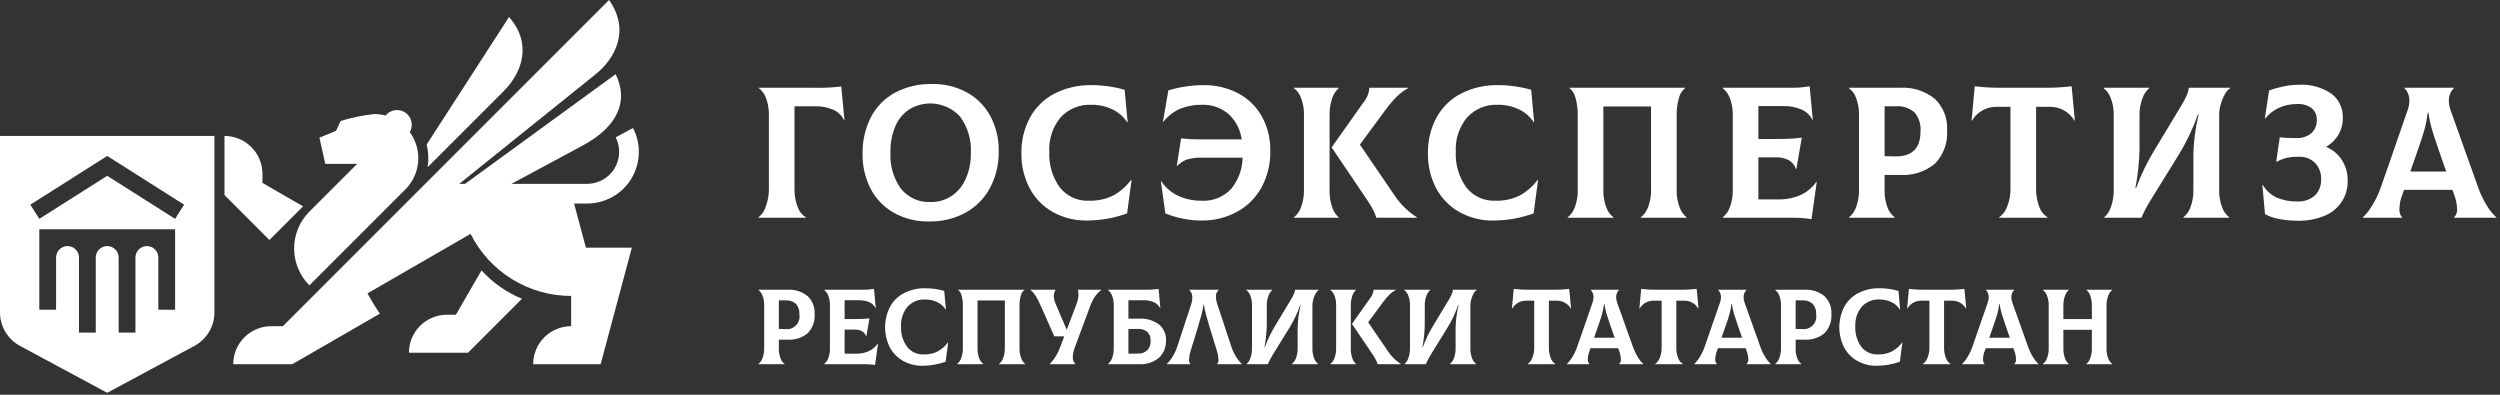
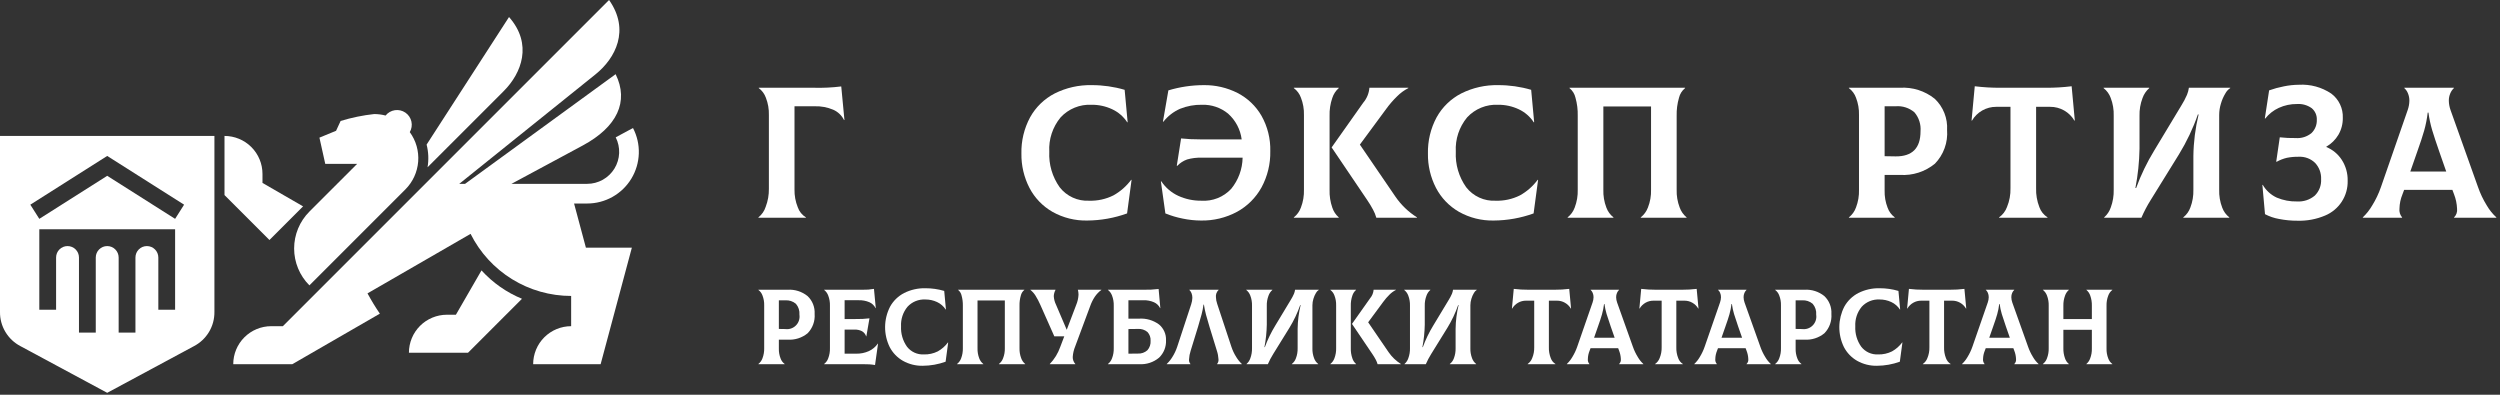
<svg xmlns="http://www.w3.org/2000/svg" width="304" height="48" viewBox="0 0 304 48" fill="none">
  <rect x="0" y="0" width="304" height="48" fill="#333333" stroke="none" />
  <g clip-path="url(#clip0_95_605)">
    <path fill-rule="evenodd" clip-rule="evenodd" d="M92.222 26.43C92.64 26.101 92.95 25.653 93.109 25.145C93.377 24.445 93.508 23.7 93.496 22.95V13.99C93.516 13.272 93.393 12.557 93.132 11.887C92.966 11.42 92.665 11.012 92.268 10.716V10.671H98.953C100.07 10.701 101.188 10.648 102.296 10.511L102.683 14.582L102.638 14.605C102.362 14.041 101.894 13.593 101.318 13.342C100.607 13.041 99.839 12.898 99.067 12.922H96.611V23.041C96.596 23.781 96.732 24.516 97.009 25.202C97.184 25.715 97.534 26.15 97.998 26.43V26.475H92.222V26.43Z" fill="white" />
-     <path fill-rule="evenodd" clip-rule="evenodd" d="M112.985 26.93C111.475 26.966 109.983 26.597 108.664 25.861C107.463 25.177 106.487 24.157 105.855 22.928C105.197 21.625 104.865 20.181 104.889 18.721C104.854 17.171 105.202 15.636 105.901 14.252C106.556 12.99 107.574 11.953 108.823 11.273C110.209 10.541 111.759 10.177 113.326 10.215C114.808 10.185 116.272 10.537 117.578 11.239C118.789 11.904 119.781 12.908 120.432 14.127C121.125 15.444 121.473 16.915 121.444 18.402C121.473 19.95 121.109 21.479 120.387 22.848C119.706 24.12 118.671 25.166 117.407 25.861C116.05 26.593 114.526 26.961 112.985 26.93ZM113.212 24.565C114.096 24.577 114.964 24.323 115.702 23.837C116.464 23.321 117.063 22.6 117.43 21.756C117.864 20.772 118.077 19.705 118.055 18.63C118.153 17.035 117.687 15.457 116.737 14.172C115.964 13.329 114.92 12.782 113.786 12.626C112.653 12.47 111.501 12.716 110.529 13.32C109.783 13.834 109.203 14.552 108.857 15.389C108.452 16.373 108.254 17.43 108.277 18.493C108.185 20.08 108.634 21.652 109.551 22.95C109.989 23.491 110.55 23.919 111.187 24.199C111.823 24.48 112.517 24.605 113.212 24.565Z" fill="white" />
    <path fill-rule="evenodd" clip-rule="evenodd" d="M132.209 26.816C130.73 26.849 129.269 26.484 127.979 25.759C126.787 25.076 125.817 24.066 125.182 22.848C124.517 21.559 124.181 20.125 124.204 18.675C124.168 17.138 124.533 15.618 125.261 14.264C125.949 13.022 126.99 12.013 128.252 11.364C129.648 10.665 131.194 10.317 132.755 10.352C134.109 10.349 135.457 10.54 136.757 10.921L137.121 14.855L137.075 14.877C136.627 14.185 135.992 13.634 135.245 13.286C134.459 12.917 133.6 12.731 132.732 12.74C132.031 12.705 131.33 12.824 130.68 13.089C130.029 13.354 129.445 13.759 128.968 14.275C128.001 15.443 127.509 16.933 127.593 18.448C127.517 19.989 127.962 21.51 128.855 22.768C129.276 23.31 129.821 23.741 130.445 24.026C131.068 24.311 131.751 24.442 132.436 24.406C133.46 24.439 134.476 24.216 135.392 23.758C136.24 23.287 136.977 22.639 137.553 21.859L137.598 21.881L137.053 25.952C135.499 26.514 133.861 26.806 132.209 26.816Z" fill="white" />
    <path fill-rule="evenodd" clip-rule="evenodd" d="M146.372 10.352C147.801 10.332 149.214 10.66 150.488 11.307C151.705 11.933 152.715 12.896 153.399 14.082C154.136 15.392 154.506 16.877 154.467 18.38C154.499 19.918 154.131 21.438 153.399 22.791C152.708 24.043 151.674 25.073 150.42 25.759C149.072 26.482 147.56 26.846 146.031 26.816C145.282 26.812 144.535 26.732 143.802 26.577C143.087 26.436 142.386 26.226 141.71 25.952L141.164 22.064L141.21 22.041C141.721 22.813 142.438 23.427 143.279 23.814C144.157 24.215 145.112 24.417 146.076 24.406C146.752 24.451 147.429 24.345 148.059 24.095C148.688 23.845 149.254 23.458 149.715 22.962C150.59 21.891 151.078 20.558 151.102 19.175H146.122C145.523 19.154 144.924 19.227 144.348 19.392C143.891 19.556 143.478 19.825 143.143 20.176L143.097 20.153L143.62 16.833C144.383 16.913 145.15 16.951 145.917 16.947H150.988C150.831 15.741 150.246 14.631 149.339 13.82C148.448 13.088 147.321 12.704 146.167 12.74C145.253 12.721 144.344 12.887 143.495 13.229C142.697 13.58 141.998 14.123 141.46 14.809L141.414 14.787L142.074 10.989C143.468 10.569 144.916 10.354 146.372 10.352Z" fill="white" />
    <path fill-rule="evenodd" clip-rule="evenodd" d="M161.676 23.087C161.654 23.817 161.766 24.546 162.005 25.236C162.153 25.698 162.424 26.111 162.79 26.43V26.475H157.332V26.43C157.728 26.118 158.028 25.7 158.196 25.225C158.459 24.536 158.582 23.801 158.56 23.064V13.99C158.581 13.272 158.457 12.557 158.196 11.887C158.031 11.42 157.73 11.012 157.332 10.716V10.671H162.79V10.716C162.423 11.038 162.151 11.455 162.005 11.921C161.766 12.616 161.655 13.348 161.676 14.082V23.087ZM169.68 23.906L165.36 17.584L168.566 13.24C168.961 12.695 169.403 12.186 169.885 11.716C170.284 11.313 170.745 10.975 171.25 10.716V10.671H166.52C166.468 11.341 166.206 11.978 165.769 12.49L161.926 17.925L166.245 24.315C166.507 24.695 166.746 25.09 166.962 25.497C167.132 25.807 167.266 26.135 167.36 26.475H172.303V26.43C171.266 25.776 170.373 24.917 169.68 23.906Z" fill="white" />
    <path fill-rule="evenodd" clip-rule="evenodd" d="M181.642 26.816C180.163 26.849 178.702 26.484 177.412 25.759C176.221 25.076 175.25 24.066 174.615 22.848C173.95 21.559 173.614 20.125 173.637 18.675C173.602 17.138 173.966 15.618 174.694 14.264C175.382 13.022 176.423 12.013 177.685 11.364C179.081 10.665 180.627 10.317 182.188 10.352C183.542 10.349 184.89 10.54 186.19 10.921L186.554 14.855L186.508 14.877C186.06 14.185 185.425 13.634 184.678 13.286C183.892 12.917 183.033 12.731 182.165 12.74C181.464 12.705 180.763 12.824 180.113 13.089C179.462 13.354 178.878 13.759 178.401 14.275C177.434 15.443 176.942 16.933 177.026 18.448C176.95 19.989 177.395 21.51 178.288 22.768C178.709 23.31 179.254 23.741 179.878 24.026C180.501 24.311 181.185 24.442 181.869 24.406C182.893 24.439 183.909 24.216 184.826 23.758C185.674 23.287 186.41 22.639 186.986 21.859L187.031 21.881L186.486 25.952C184.932 26.514 183.294 26.806 181.642 26.816Z" fill="white" />
    <path fill-rule="evenodd" clip-rule="evenodd" d="M190.624 26.43C191.021 26.118 191.32 25.7 191.489 25.225C191.751 24.536 191.875 23.801 191.852 23.064V14.082C191.871 13.341 191.779 12.601 191.579 11.887C191.477 11.425 191.22 11.012 190.852 10.716V10.671H204.906V10.716C204.536 11.013 204.275 11.425 204.167 11.887C203.959 12.6 203.863 13.34 203.882 14.082V23.064C203.86 23.801 203.984 24.536 204.246 25.225C204.413 25.695 204.703 26.112 205.088 26.43V26.475H199.516V26.43C199.914 26.117 200.217 25.7 200.392 25.225C200.662 24.537 200.79 23.802 200.767 23.064V12.944H194.968V23.064C194.944 23.805 195.067 24.543 195.332 25.236C195.502 25.707 195.801 26.121 196.196 26.43V26.475H190.624L190.624 26.43Z" fill="white" />
-     <path fill-rule="evenodd" clip-rule="evenodd" d="M220.915 22.132L220.278 26.657C219.876 26.584 219.47 26.535 219.062 26.509C218.675 26.487 218.156 26.475 217.504 26.475H209.476V26.43C209.873 26.118 210.172 25.7 210.34 25.225C210.603 24.536 210.727 23.801 210.704 23.064V14.082C210.729 13.341 210.605 12.602 210.34 11.91C210.17 11.438 209.871 11.025 209.476 10.716V10.671H217.64C218.448 10.693 219.256 10.632 220.051 10.489L220.437 14.559L220.392 14.582C220.116 14.018 219.648 13.571 219.073 13.32C218.362 13.019 217.594 12.875 216.822 12.899H213.82V16.901H215.548C216.503 16.901 217.208 16.89 217.663 16.867C218.118 16.845 218.595 16.803 219.096 16.742L218.436 20.562H218.391C218.241 20.101 217.925 19.712 217.504 19.471C217.011 19.225 216.463 19.107 215.912 19.13H213.82V24.247H216.299C217.219 24.263 218.131 24.077 218.971 23.701C219.735 23.351 220.391 22.801 220.87 22.109L220.915 22.132Z" fill="white" />
    <path fill-rule="evenodd" clip-rule="evenodd" d="M231.035 10.671C232.563 10.574 234.071 11.053 235.264 12.012C235.777 12.497 236.177 13.088 236.436 13.745C236.695 14.401 236.808 15.106 236.765 15.81C236.822 16.558 236.72 17.31 236.465 18.015C236.211 18.721 235.809 19.364 235.287 19.903C234.096 20.884 232.574 21.372 231.035 21.268H229.17V23.155C229.149 23.874 229.273 24.589 229.534 25.259C229.699 25.726 230 26.134 230.398 26.43V26.475H224.826V26.43C225.223 26.118 225.522 25.7 225.691 25.225C225.953 24.535 226.077 23.801 226.054 23.064V13.99C226.075 13.272 225.951 12.557 225.691 11.887C225.525 11.42 225.224 11.012 224.826 10.716V10.671H231.035ZM230.512 19.016C232.528 19.032 233.536 18.016 233.536 15.969C233.571 15.555 233.524 15.137 233.397 14.741C233.271 14.345 233.067 13.978 232.797 13.661C232.484 13.392 232.121 13.189 231.728 13.062C231.336 12.935 230.922 12.887 230.512 12.922H229.17V18.994L230.512 19.016Z" fill="white" />
    <path fill-rule="evenodd" clip-rule="evenodd" d="M252.297 14.65L252.252 14.673C251.951 14.157 251.519 13.729 251 13.434C250.481 13.138 249.893 12.985 249.295 12.99H247.59V22.882C247.565 23.671 247.701 24.456 247.988 25.19C248.169 25.703 248.518 26.139 248.977 26.43V26.475H243.087V26.43C243.531 26.118 243.868 25.677 244.053 25.168C244.352 24.444 244.496 23.665 244.474 22.882V12.99H242.746C242.149 12.985 241.561 13.138 241.042 13.434C240.523 13.729 240.091 14.157 239.79 14.673L239.744 14.65L240.131 10.489C241.164 10.616 242.205 10.677 243.246 10.671H248.795C249.836 10.677 250.877 10.616 251.911 10.489L252.297 14.65Z" fill="white" />
    <path fill-rule="evenodd" clip-rule="evenodd" d="M255.867 26.43C256.239 26.103 256.518 25.683 256.675 25.213C256.928 24.526 257.047 23.796 257.027 23.064V14.082C257.052 13.341 256.928 12.602 256.663 11.91C256.493 11.438 256.194 11.025 255.799 10.716V10.671H261.348V10.716C260.975 11.044 260.692 11.463 260.529 11.932C260.269 12.618 260.145 13.348 260.165 14.082V18.084C260.138 19.687 259.971 21.285 259.665 22.859H259.756C260.337 21.266 261.076 19.735 261.962 18.289L265.237 12.854C265.506 12.429 265.742 11.985 265.941 11.523C266.053 11.25 266.129 10.963 266.169 10.671H271.195V10.716C270.945 10.878 270.742 11.101 270.603 11.364C270.373 11.745 270.194 12.154 270.069 12.581C269.928 13.03 269.855 13.497 269.853 13.968V23.064C269.829 23.805 269.952 24.544 270.217 25.236C270.387 25.707 270.686 26.121 271.081 26.43V26.475H265.487V26.43C265.883 26.118 266.183 25.7 266.351 25.225C266.613 24.536 266.737 23.801 266.715 23.064V18.971C266.737 17.27 266.951 15.576 267.351 13.922H267.26C266.671 15.615 265.901 17.239 264.964 18.766L261.53 24.315C261.096 25.005 260.716 25.727 260.393 26.475H255.867V26.43Z" fill="white" />
    <path fill-rule="evenodd" clip-rule="evenodd" d="M279.381 26.839C278.622 26.843 277.864 26.771 277.119 26.623C276.527 26.519 275.956 26.323 275.424 26.043L275.106 22.496L275.151 22.473C275.544 23.157 276.14 23.702 276.857 24.031C277.634 24.357 278.471 24.516 279.313 24.497C280.102 24.549 280.881 24.292 281.485 23.78C281.745 23.521 281.948 23.21 282.079 22.867C282.21 22.524 282.267 22.157 282.247 21.791C282.263 21.429 282.207 21.068 282.082 20.728C281.957 20.388 281.765 20.077 281.519 19.812C281.255 19.555 280.941 19.356 280.597 19.227C280.252 19.098 279.885 19.042 279.518 19.062C279.041 19.054 278.565 19.096 278.096 19.187C277.655 19.291 277.23 19.456 276.834 19.676L276.789 19.653L277.221 16.697C277.862 16.77 278.508 16.8 279.154 16.788C279.854 16.843 280.547 16.623 281.087 16.174C281.3 15.964 281.467 15.712 281.576 15.434C281.686 15.156 281.736 14.858 281.724 14.559C281.736 14.294 281.686 14.03 281.58 13.788C281.473 13.546 281.312 13.331 281.11 13.16C280.589 12.785 279.953 12.604 279.313 12.649C278.552 12.64 277.799 12.799 277.107 13.115C276.457 13.412 275.888 13.861 275.447 14.423L275.402 14.4L275.925 10.989C276.51 10.781 277.111 10.617 277.721 10.5C278.32 10.377 278.929 10.312 279.54 10.307C280.933 10.224 282.315 10.599 283.475 11.375C283.933 11.716 284.301 12.163 284.546 12.679C284.792 13.194 284.908 13.761 284.885 14.332C284.898 15.054 284.713 15.765 284.35 16.39C283.993 16.989 283.488 17.486 282.883 17.834V17.879C283.653 18.195 284.308 18.738 284.76 19.437C285.247 20.192 285.496 21.075 285.476 21.973C285.5 22.875 285.251 23.764 284.759 24.521C284.268 25.278 283.558 25.869 282.724 26.214C281.667 26.659 280.527 26.873 279.381 26.839Z" fill="white" />
    <path fill-rule="evenodd" clip-rule="evenodd" d="M301.326 22.746C301.598 23.53 301.956 24.281 302.395 24.986C302.707 25.523 303.098 26.01 303.555 26.43V26.475H298.415V26.43C298.553 26.296 298.657 26.131 298.72 25.95C298.783 25.768 298.803 25.574 298.779 25.384C298.756 24.784 298.633 24.192 298.415 23.633L298.21 23.087H292.343L292.139 23.633C291.911 24.181 291.788 24.767 291.775 25.361C291.751 25.551 291.767 25.745 291.822 25.929C291.877 26.113 291.969 26.284 292.093 26.43V26.475H287.318V26.43C287.767 26.002 288.154 25.512 288.466 24.974C288.9 24.273 289.254 23.525 289.524 22.746L292.776 13.377C292.903 13.018 292.972 12.642 292.98 12.262C292.986 11.942 292.924 11.624 292.798 11.33C292.704 11.095 292.556 10.884 292.366 10.716V10.671H298.392V10.716C298.208 10.893 298.061 11.106 297.96 11.341C297.834 11.632 297.772 11.946 297.778 12.262C297.787 12.642 297.856 13.018 297.983 13.377L301.326 22.746ZM295.209 13.695C295.124 14.437 294.98 15.171 294.777 15.889C294.58 16.579 294.299 17.432 293.935 18.448L293.094 20.858H297.46L296.619 18.448C296.24 17.356 295.951 16.485 295.755 15.833C295.547 15.133 295.395 14.418 295.3 13.695H295.209Z" fill="white" />
    <path fill-rule="evenodd" clip-rule="evenodd" d="M95.777 35.232C96.652 35.177 97.516 35.451 98.199 36.001C98.493 36.278 98.722 36.617 98.871 36.993C99.019 37.368 99.083 37.772 99.059 38.175C99.092 38.604 99.033 39.034 98.887 39.438C98.741 39.842 98.511 40.211 98.212 40.52C97.53 41.081 96.659 41.361 95.777 41.301H94.709V42.382C94.697 42.793 94.768 43.203 94.918 43.586C95.013 43.854 95.185 44.088 95.413 44.257V44.283H92.222V44.257C92.449 44.078 92.621 43.839 92.717 43.567C92.867 43.172 92.938 42.752 92.925 42.33V37.134C92.937 36.722 92.866 36.312 92.717 35.929C92.622 35.661 92.45 35.428 92.222 35.258V35.232H95.777ZM95.478 40.012C95.714 40.046 95.956 40.024 96.182 39.949C96.409 39.873 96.615 39.745 96.783 39.575C96.952 39.406 97.078 39.199 97.152 38.972C97.226 38.744 97.246 38.503 97.21 38.267C97.23 38.029 97.203 37.79 97.13 37.563C97.058 37.336 96.941 37.126 96.786 36.945C96.607 36.791 96.399 36.675 96.174 36.602C95.95 36.529 95.713 36.502 95.478 36.522H94.709V39.999L95.478 40.012Z" fill="white" />
    <path fill-rule="evenodd" clip-rule="evenodd" d="M106.768 41.796L106.404 44.387C106.174 44.346 105.941 44.317 105.707 44.303C105.486 44.29 105.188 44.283 104.815 44.283H100.218V44.257C100.445 44.078 100.617 43.839 100.713 43.567C100.863 43.172 100.934 42.752 100.921 42.33V37.185C100.935 36.761 100.864 36.338 100.713 35.942C100.616 35.672 100.444 35.435 100.218 35.258V35.232H104.893C105.356 35.245 105.818 35.21 106.274 35.128L106.495 37.459L106.469 37.472C106.311 37.149 106.043 36.893 105.714 36.749C105.306 36.577 104.867 36.495 104.424 36.508H102.705V38.8H103.695C104.242 38.8 104.646 38.794 104.906 38.781C105.167 38.768 105.44 38.744 105.727 38.709L105.349 40.897H105.323C105.237 40.633 105.056 40.41 104.815 40.272C104.533 40.131 104.219 40.064 103.903 40.077H102.705V43.007H104.125C104.652 43.017 105.174 42.91 105.655 42.694C106.093 42.494 106.468 42.179 106.742 41.783L106.768 41.796Z" fill="white" />
    <path fill-rule="evenodd" clip-rule="evenodd" d="M112.212 44.478C111.365 44.497 110.529 44.288 109.79 43.873C109.107 43.482 108.552 42.903 108.188 42.206C107.812 41.44 107.62 40.596 107.628 39.742C107.636 38.889 107.843 38.049 108.234 37.29C108.627 36.579 109.223 36.001 109.946 35.629C110.746 35.229 111.631 35.03 112.525 35.05C113.3 35.048 114.072 35.157 114.817 35.376L115.025 37.629L114.999 37.641C114.742 37.245 114.379 36.929 113.951 36.73C113.501 36.519 113.009 36.412 112.512 36.417C112.11 36.397 111.709 36.465 111.336 36.617C110.964 36.769 110.63 37.001 110.357 37.296C109.802 37.965 109.521 38.819 109.568 39.686C109.525 40.569 109.78 41.44 110.291 42.16C110.532 42.47 110.845 42.717 111.202 42.881C111.559 43.044 111.95 43.118 112.342 43.098C112.929 43.117 113.511 42.989 114.035 42.727C114.521 42.457 114.943 42.086 115.272 41.639L115.298 41.653L114.986 43.983C114.096 44.305 113.158 44.472 112.212 44.478Z" fill="white" />
    <path fill-rule="evenodd" clip-rule="evenodd" d="M116.38 44.257C116.607 44.078 116.778 43.839 116.875 43.567C117.025 43.172 117.095 42.752 117.083 42.33V37.185C117.093 36.761 117.04 36.338 116.926 35.929C116.868 35.664 116.721 35.428 116.51 35.258V35.232H124.558V35.258C124.346 35.428 124.197 35.664 124.135 35.929C124.016 36.337 123.961 36.761 123.972 37.185V42.33C123.959 42.752 124.03 43.172 124.18 43.567C124.275 43.836 124.442 44.075 124.662 44.257V44.283H121.471V44.257C121.699 44.078 121.873 43.839 121.973 43.567C122.128 43.173 122.201 42.752 122.188 42.33V36.535H118.867V42.33C118.853 42.754 118.924 43.177 119.075 43.573C119.173 43.843 119.344 44.08 119.57 44.257V44.283H116.38V44.257Z" fill="white" />
    <path fill-rule="evenodd" clip-rule="evenodd" d="M133.922 35.232V35.258C133.615 35.486 133.349 35.763 133.133 36.079C132.905 36.424 132.719 36.795 132.58 37.185L130.744 42.121C130.574 42.532 130.473 42.967 130.444 43.411C130.437 43.722 130.549 44.025 130.757 44.257V44.283H127.657V44.257C128.22 43.669 128.651 42.967 128.921 42.199L129.416 40.897H128.204L126.498 37.055C126.33 36.671 126.134 36.298 125.912 35.942C125.749 35.681 125.542 35.449 125.3 35.258V35.232H128.347V35.258C128.221 35.491 128.15 35.749 128.139 36.014C128.16 36.376 128.253 36.73 128.413 37.055L129.715 40.103L130.874 37.055C131.036 36.666 131.128 36.252 131.148 35.831C131.146 35.629 131.12 35.428 131.07 35.232H133.922Z" fill="white" />
    <path fill-rule="evenodd" clip-rule="evenodd" d="M138.518 38.748C139.384 38.691 140.243 38.943 140.941 39.458C141.219 39.69 141.439 39.983 141.586 40.314C141.733 40.644 141.802 41.005 141.787 41.366C141.806 41.761 141.741 42.155 141.595 42.522C141.449 42.89 141.226 43.221 140.941 43.495C140.265 44.059 139.397 44.342 138.518 44.283H134.729V44.257C134.956 44.078 135.128 43.839 135.224 43.567C135.374 43.172 135.445 42.752 135.432 42.33V37.185C135.446 36.761 135.375 36.339 135.224 35.942C135.126 35.672 134.955 35.435 134.729 35.258V35.232H139C139.631 35.249 140.262 35.219 140.888 35.141L141.097 37.459L141.071 37.472C140.916 37.153 140.653 36.899 140.329 36.756C139.922 36.579 139.482 36.495 139.039 36.509H137.216V38.748H138.518ZM138.362 42.994C138.574 43.007 138.786 42.977 138.986 42.906C139.187 42.836 139.371 42.726 139.528 42.584C139.802 42.27 139.94 41.86 139.912 41.444C139.925 41.248 139.898 41.052 139.832 40.867C139.766 40.682 139.662 40.513 139.528 40.37C139.203 40.099 138.784 39.965 138.362 39.999L137.216 40.012V43.007L138.362 42.994Z" fill="white" />
    <path fill-rule="evenodd" clip-rule="evenodd" d="M141.878 44.257C142.141 44.009 142.369 43.726 142.556 43.417C142.808 43.02 143.009 42.594 143.155 42.147L144.848 37.004C144.934 36.752 144.982 36.488 144.991 36.222C144.994 36.031 144.961 35.841 144.893 35.662C144.836 35.509 144.745 35.371 144.626 35.258V35.232H148.181V35.258C148.065 35.367 147.975 35.501 147.918 35.65C147.862 35.799 147.84 35.959 147.856 36.118C147.863 36.402 147.916 36.684 148.012 36.951L149.731 42.147C149.877 42.594 150.078 43.02 150.33 43.417C150.517 43.726 150.745 44.009 151.007 44.257V44.283H147.999V44.257C148.127 44.1 148.188 43.899 148.169 43.697C148.15 43.343 148.085 42.992 147.973 42.655L147.075 39.738C146.901 39.174 146.76 38.685 146.651 38.273C146.544 37.868 146.459 37.457 146.397 37.042H146.345C146.294 37.444 146.216 37.843 146.111 38.234C146.007 38.62 145.864 39.122 145.681 39.738L144.783 42.655C144.671 42.992 144.605 43.343 144.587 43.697C144.574 43.797 144.583 43.899 144.612 43.995C144.641 44.092 144.69 44.181 144.756 44.257V44.283H141.878V44.257Z" fill="white" />
    <path fill-rule="evenodd" clip-rule="evenodd" d="M151.58 44.257C151.793 44.07 151.953 43.829 152.043 43.56C152.187 43.167 152.256 42.749 152.244 42.33V37.185C152.258 36.761 152.188 36.338 152.036 35.942C151.939 35.672 151.767 35.435 151.541 35.258V35.232H154.719V35.258C154.505 35.446 154.344 35.686 154.25 35.955C154.101 36.347 154.03 36.766 154.042 37.185V39.478C154.026 40.396 153.93 41.311 153.755 42.212H153.807C154.14 41.3 154.563 40.423 155.071 39.595L156.946 36.483C157.1 36.239 157.235 35.985 157.35 35.721C157.413 35.564 157.457 35.4 157.48 35.232H160.358V35.258C160.215 35.351 160.098 35.479 160.019 35.629C159.888 35.847 159.785 36.081 159.713 36.326C159.633 36.583 159.591 36.851 159.59 37.121V42.33C159.576 42.754 159.646 43.177 159.798 43.573C159.895 43.843 160.067 44.08 160.293 44.257V44.283H157.089V44.257C157.316 44.078 157.488 43.839 157.584 43.567C157.734 43.172 157.805 42.752 157.792 42.33V39.986C157.805 39.011 157.928 38.041 158.157 37.094H158.105C157.767 38.064 157.326 38.994 156.789 39.868L154.823 43.046C154.575 43.441 154.357 43.855 154.172 44.283H151.58L151.58 44.257Z" fill="white" />
    <path fill-rule="evenodd" clip-rule="evenodd" d="M170.789 44.257C171.002 44.07 171.162 43.829 171.252 43.56C171.396 43.167 171.465 42.749 171.453 42.33V37.185C171.467 36.761 171.397 36.338 171.245 35.942C171.148 35.672 170.976 35.435 170.75 35.258V35.232H173.928V35.258C173.714 35.446 173.552 35.686 173.459 35.955C173.31 36.347 173.239 36.766 173.251 37.185V39.478C173.235 40.396 173.139 41.311 172.964 42.212H173.016C173.349 41.3 173.772 40.423 174.279 39.595L176.155 36.483C176.309 36.239 176.444 35.985 176.559 35.721C176.622 35.564 176.666 35.4 176.689 35.232H179.567V35.258C179.424 35.351 179.307 35.478 179.228 35.629C179.097 35.847 178.994 36.081 178.922 36.326C178.841 36.583 178.8 36.851 178.798 37.121V42.33C178.784 42.754 178.855 43.177 179.007 43.573C179.104 43.843 179.275 44.08 179.501 44.257V44.283H176.298V44.257C176.525 44.078 176.696 43.839 176.793 43.567C176.943 43.172 177.014 42.752 177.001 42.33V39.986C177.014 39.011 177.137 38.041 177.366 37.094H177.314C176.976 38.064 176.535 38.994 175.998 39.868L174.032 43.046C173.784 43.441 173.566 43.855 173.381 44.283H170.789V44.257Z" fill="white" />
    <path fill-rule="evenodd" clip-rule="evenodd" d="M191.04 37.511L191.014 37.524C190.842 37.229 190.594 36.984 190.297 36.815C190 36.645 189.663 36.558 189.321 36.561H188.344V42.225C188.33 42.677 188.408 43.127 188.572 43.547C188.676 43.841 188.876 44.091 189.139 44.257V44.283H185.766V44.257C186.02 44.078 186.213 43.826 186.319 43.534C186.49 43.12 186.572 42.674 186.56 42.225V36.561H185.57C185.228 36.558 184.891 36.645 184.594 36.815C184.297 36.984 184.05 37.229 183.877 37.524L183.851 37.511L184.073 35.128C184.665 35.201 185.26 35.236 185.857 35.232H189.034C189.631 35.236 190.227 35.201 190.819 35.128L191.04 37.511Z" fill="white" />
    <path fill-rule="evenodd" clip-rule="evenodd" d="M198.554 42.147C198.709 42.596 198.915 43.027 199.166 43.43C199.345 43.738 199.568 44.017 199.83 44.257V44.283H196.887V44.257C196.966 44.18 197.026 44.086 197.062 43.982C197.098 43.878 197.109 43.767 197.096 43.658C197.082 43.315 197.012 42.975 196.887 42.655L196.77 42.343H193.41L193.293 42.655C193.162 42.969 193.092 43.305 193.084 43.645C193.07 43.754 193.08 43.865 193.111 43.97C193.142 44.076 193.195 44.173 193.267 44.257V44.283H190.532V44.257C190.789 44.012 191.011 43.731 191.19 43.424C191.438 43.022 191.641 42.594 191.795 42.147L193.657 36.782C193.73 36.577 193.77 36.361 193.775 36.144C193.778 35.96 193.742 35.779 193.67 35.61C193.616 35.475 193.532 35.355 193.423 35.258V35.232H196.874V35.258C196.768 35.359 196.684 35.481 196.627 35.616C196.554 35.782 196.519 35.962 196.522 36.144C196.527 36.361 196.567 36.577 196.64 36.782L198.554 42.147ZM195.051 36.964C195.002 37.389 194.92 37.809 194.803 38.221C194.691 38.616 194.53 39.104 194.322 39.686L193.84 41.066H196.34L195.858 39.686C195.641 39.061 195.476 38.562 195.363 38.188C195.245 37.788 195.158 37.379 195.103 36.964H195.051Z" fill="white" />
    <path fill-rule="evenodd" clip-rule="evenodd" d="M206.537 37.511L206.511 37.524C206.339 37.229 206.091 36.984 205.794 36.815C205.497 36.645 205.16 36.558 204.818 36.561H203.841V42.225C203.827 42.677 203.905 43.127 204.069 43.547C204.173 43.841 204.372 44.09 204.635 44.257V44.283H201.263V44.257C201.517 44.078 201.71 43.826 201.816 43.534C201.987 43.12 202.069 42.674 202.057 42.225V36.561H201.067C200.725 36.558 200.388 36.645 200.091 36.815C199.794 36.984 199.547 37.229 199.374 37.524L199.349 37.511L199.57 35.128C200.161 35.201 200.757 35.236 201.354 35.232H204.531C205.128 35.236 205.724 35.201 206.316 35.128L206.537 37.511Z" fill="white" />
    <path fill-rule="evenodd" clip-rule="evenodd" d="M214.051 42.147C214.206 42.596 214.412 43.027 214.663 43.43C214.842 43.738 215.066 44.017 215.327 44.257V44.283H212.384V44.257C212.463 44.18 212.523 44.086 212.559 43.982C212.595 43.878 212.606 43.767 212.593 43.658C212.58 43.315 212.509 42.975 212.384 42.655L212.267 42.343H208.907L208.79 42.655C208.66 42.969 208.589 43.305 208.582 43.645C208.568 43.754 208.577 43.865 208.608 43.97C208.64 44.076 208.693 44.173 208.764 44.257V44.283H206.029V44.257C206.286 44.012 206.508 43.731 206.687 43.424C206.935 43.022 207.138 42.594 207.292 42.147L209.154 36.782C209.227 36.577 209.267 36.361 209.272 36.144C209.275 35.96 209.239 35.779 209.167 35.61C209.113 35.475 209.029 35.355 208.92 35.258V35.232H212.371V35.258C212.265 35.36 212.181 35.481 212.124 35.616C212.052 35.782 212.016 35.962 212.02 36.144C212.024 36.361 212.064 36.577 212.137 36.782L214.051 42.147ZM210.548 36.964C210.499 37.389 210.417 37.809 210.3 38.221C210.188 38.616 210.027 39.104 209.819 39.686L209.337 41.066H211.837L211.355 39.686C211.138 39.061 210.973 38.562 210.861 38.188C210.742 37.788 210.655 37.379 210.6 36.964H210.548Z" fill="white" />
    <path fill-rule="evenodd" clip-rule="evenodd" d="M219.417 35.232C220.292 35.177 221.156 35.451 221.839 36.001C222.132 36.278 222.361 36.617 222.51 36.993C222.658 37.368 222.723 37.772 222.698 38.175C222.731 38.604 222.673 39.034 222.527 39.438C222.381 39.842 222.151 40.211 221.852 40.52C221.17 41.081 220.298 41.361 219.417 41.301H218.349V42.382C218.337 42.793 218.408 43.203 218.557 43.586C218.652 43.854 218.824 44.088 219.052 44.257V44.283H215.861V44.257C216.089 44.078 216.26 43.839 216.356 43.567C216.507 43.172 216.578 42.752 216.565 42.33V37.134C216.577 36.722 216.506 36.312 216.356 35.929C216.262 35.661 216.089 35.428 215.861 35.258V35.232H219.417ZM219.117 40.012C219.354 40.046 219.595 40.024 219.822 39.949C220.048 39.873 220.254 39.745 220.423 39.575C220.591 39.406 220.717 39.199 220.792 38.972C220.866 38.744 220.885 38.503 220.849 38.267C220.87 38.029 220.843 37.79 220.77 37.563C220.697 37.336 220.58 37.126 220.426 36.945C220.247 36.791 220.039 36.675 219.814 36.602C219.589 36.529 219.352 36.502 219.117 36.522H218.349V39.999L219.117 40.012Z" fill="white" />
    <path fill-rule="evenodd" clip-rule="evenodd" d="M228.246 44.478C227.399 44.497 226.563 44.288 225.824 43.873C225.142 43.482 224.586 42.904 224.222 42.206C223.846 41.44 223.654 40.596 223.662 39.742C223.67 38.889 223.878 38.049 224.268 37.29C224.662 36.579 225.258 36.001 225.98 35.629C226.78 35.229 227.665 35.03 228.559 35.05C229.334 35.048 230.106 35.157 230.851 35.376L231.059 37.629L231.033 37.641C230.776 37.245 230.413 36.929 229.985 36.73C229.535 36.519 229.043 36.412 228.546 36.417C228.144 36.397 227.743 36.465 227.37 36.617C226.998 36.769 226.663 37.001 226.39 37.296C225.836 37.965 225.555 38.819 225.603 39.686C225.56 40.569 225.814 41.44 226.326 42.16C226.567 42.47 226.879 42.717 227.236 42.881C227.593 43.044 227.984 43.118 228.376 43.098C228.963 43.117 229.545 42.989 230.07 42.727C230.555 42.457 230.977 42.086 231.307 41.639L231.333 41.653L231.02 43.983C230.13 44.305 229.192 44.472 228.246 44.478Z" fill="white" />
    <path fill-rule="evenodd" clip-rule="evenodd" d="M239.095 37.511L239.068 37.524C238.896 37.229 238.649 36.984 238.352 36.815C238.054 36.645 237.717 36.558 237.375 36.561H236.399V42.225C236.385 42.677 236.462 43.127 236.627 43.547C236.731 43.841 236.93 44.091 237.193 44.257V44.283H233.82V44.257C234.074 44.078 234.267 43.826 234.374 43.534C234.545 43.12 234.627 42.674 234.615 42.225V36.561H233.625C233.283 36.558 232.946 36.645 232.649 36.815C232.351 36.984 232.104 37.229 231.932 37.524L231.906 37.511L232.127 35.128C232.719 35.201 233.315 35.236 233.911 35.232H237.089C237.685 35.236 238.281 35.201 238.873 35.128L239.095 37.511Z" fill="white" />
    <path fill-rule="evenodd" clip-rule="evenodd" d="M246.609 42.147C246.764 42.596 246.969 43.027 247.221 43.43C247.399 43.738 247.623 44.017 247.885 44.257V44.283H244.942V44.257C245.02 44.18 245.08 44.086 245.116 43.982C245.152 43.878 245.164 43.767 245.15 43.658C245.137 43.315 245.067 42.975 244.942 42.655L244.824 42.343H241.465L241.348 42.655C241.217 42.969 241.146 43.305 241.139 43.645C241.125 43.754 241.134 43.865 241.166 43.97C241.197 44.076 241.25 44.173 241.322 44.257V44.283H238.586V44.257C238.844 44.012 239.065 43.731 239.244 43.424C239.492 43.022 239.695 42.594 239.85 42.147L241.712 36.782C241.785 36.577 241.825 36.361 241.829 36.144C241.833 35.96 241.797 35.779 241.725 35.61C241.671 35.475 241.586 35.355 241.478 35.258V35.232H244.929V35.258C244.823 35.359 244.739 35.481 244.681 35.616C244.609 35.782 244.573 35.962 244.577 36.144C244.582 36.361 244.621 36.577 244.694 36.782L246.609 42.147ZM243.105 36.964C243.057 37.389 242.974 37.809 242.858 38.221C242.745 38.616 242.585 39.104 242.376 39.686L241.894 41.066H244.395L243.913 39.686C243.696 39.061 243.531 38.562 243.418 38.188C243.299 37.788 243.212 37.379 243.158 36.964H243.105Z" fill="white" />
    <path fill-rule="evenodd" clip-rule="evenodd" d="M256.858 35.258C256.631 35.437 256.459 35.676 256.363 35.948C256.212 36.343 256.142 36.763 256.154 37.185V42.382C256.143 42.793 256.213 43.203 256.363 43.586C256.457 43.854 256.63 44.088 256.858 44.257V44.283H253.706V44.257C253.917 44.074 254.077 43.838 254.169 43.573C254.313 43.193 254.381 42.788 254.37 42.382V40.103H250.906V42.33C250.894 42.751 250.96 43.17 251.102 43.567C251.19 43.837 251.352 44.076 251.57 44.257V44.283H248.419V44.257C248.646 44.078 248.817 43.839 248.914 43.567C249.064 43.172 249.135 42.752 249.122 42.33V37.185C249.136 36.761 249.065 36.338 248.914 35.942C248.816 35.672 248.645 35.435 248.419 35.258V35.232H251.57V35.258C251.357 35.445 251.198 35.686 251.108 35.955C250.963 36.349 250.895 36.766 250.906 37.185V38.801H254.37V37.185C254.383 36.764 254.316 36.345 254.175 35.948C254.087 35.679 253.924 35.439 253.706 35.258V35.232H256.858V35.258Z" fill="white" />
    <path fill-rule="evenodd" clip-rule="evenodd" d="M164.258 42.343C164.246 42.761 164.31 43.178 164.447 43.573C164.531 43.838 164.687 44.075 164.896 44.257V44.283H161.771V44.257C161.998 44.078 162.169 43.839 162.266 43.567C162.416 43.172 162.487 42.752 162.474 42.33V37.133C162.486 36.721 162.415 36.312 162.266 35.928C162.171 35.66 161.998 35.427 161.771 35.257V35.231H164.896V35.257C164.686 35.441 164.53 35.68 164.447 35.947C164.31 36.345 164.246 36.764 164.258 37.185V42.343ZM168.843 42.811L166.368 39.19L168.205 36.703C168.431 36.391 168.684 36.099 168.96 35.83C169.189 35.599 169.452 35.406 169.742 35.257V35.231H167.033C167.003 35.615 166.853 35.98 166.603 36.273L164.401 39.386L166.875 43.046C167.025 43.264 167.162 43.49 167.286 43.723C167.383 43.9 167.46 44.088 167.514 44.283H170.345V44.257C169.751 43.883 169.24 43.391 168.843 42.811Z" fill="white" />
    <path fill-rule="evenodd" clip-rule="evenodd" d="M56.913 42.89L63.471 36.332C61.596 35.56 59.915 34.381 58.55 32.881L55.438 38.271H54.343C53.737 38.271 53.136 38.391 52.576 38.623C52.015 38.855 51.506 39.195 51.077 39.624C50.648 40.053 50.308 40.562 50.076 41.122C49.844 41.683 49.725 42.283 49.725 42.89H56.913Z" fill="white" />
    <path fill-rule="evenodd" clip-rule="evenodd" d="M31.918 21.149V22.244L36.855 25.094L32.765 29.185L27.299 23.72V16.53C27.906 16.53 28.506 16.65 29.067 16.882C29.627 17.114 30.136 17.454 30.565 17.883C30.994 18.312 31.334 18.821 31.566 19.382C31.799 19.942 31.918 20.543 31.918 21.149Z" fill="white" />
    <path fill-rule="evenodd" clip-rule="evenodd" d="M45.5 13.869C45.968 13.869 46.434 13.93 46.886 14.05C47.168 13.698 47.573 13.466 48.019 13.399C48.465 13.333 48.92 13.438 49.292 13.693C49.665 13.947 49.927 14.334 50.027 14.774C50.126 15.214 50.056 15.675 49.83 16.066C50.587 17.099 50.949 18.37 50.851 19.647C50.752 20.925 50.2 22.125 49.295 23.031L37.624 34.701C37.035 34.112 36.568 33.413 36.249 32.643C35.93 31.873 35.766 31.048 35.766 30.215C35.766 29.382 35.93 28.557 36.249 27.788C36.568 27.018 37.035 26.319 37.624 25.73L43.431 19.923H39.55L38.843 16.737L40.866 15.904L41.419 14.71C42.75 14.302 44.116 14.02 45.5 13.869Z" fill="white" />
    <path fill-rule="evenodd" clip-rule="evenodd" d="M71.4 22.355C72.066 22.355 72.72 22.183 73.301 21.858C73.881 21.533 74.369 21.064 74.717 20.497C75.064 19.929 75.261 19.282 75.288 18.617C75.315 17.952 75.171 17.291 74.87 16.698L76.972 15.566C77.471 16.524 77.715 17.594 77.68 18.672C77.644 19.751 77.332 20.803 76.772 21.726C76.212 22.649 75.423 23.412 74.482 23.941C73.541 24.47 72.48 24.747 71.4 24.747L69.807 24.747L71.245 30.113H76.835L73.038 44.283H64.832C64.832 43.677 64.952 43.076 65.184 42.516C65.416 41.955 65.756 41.446 66.185 41.017C66.614 40.588 67.123 40.248 67.683 40.016C68.244 39.784 68.844 39.664 69.451 39.664V35.987C66.913 35.987 64.424 35.281 62.265 33.948C60.105 32.615 58.359 30.707 57.222 28.438L44.688 35.674C45.146 36.522 45.647 37.345 46.19 38.141L35.551 44.283H28.363C28.363 43.058 28.849 41.883 29.716 41.017C30.582 40.151 31.756 39.664 32.981 39.664H34.398C47.62 26.443 60.841 13.221 74.062 0C76.636 3.647 74.847 7.084 72.424 9.032L55.846 22.355H56.554L74.859 9.02C76.507 12.354 75.033 15.447 70.869 17.688L62.194 22.355L71.4 22.355Z" fill="white" />
    <path fill-rule="evenodd" clip-rule="evenodd" d="M61.897 2.07C64.8 5.36 63.418 8.91 61.257 11.072L51.991 20.338C52.147 19.422 52.107 18.483 51.875 17.584L61.897 2.07Z" fill="white" />
    <path fill-rule="evenodd" clip-rule="evenodd" d="M5.72407e-05 16.53H26.073V37.922C26.085 38.78 25.858 39.625 25.418 40.361C24.978 41.098 24.342 41.698 23.58 42.094L13.037 47.767L2.493 42.094C1.732 41.698 1.096 41.098 0.656 40.361C0.215 39.625 -0.012 38.78 5.72407e-05 37.922V16.53ZM3.687 24.889L4.78 26.612L13.037 21.378L21.293 26.612L22.386 24.889L13.037 18.963L3.687 24.889ZM9.603 40.445H11.645V31.313C11.645 30.944 11.792 30.59 12.053 30.329C12.314 30.068 12.668 29.922 13.037 29.922C13.406 29.922 13.759 30.068 14.02 30.329C14.281 30.59 14.428 30.944 14.428 31.313V40.445H16.47V31.313C16.47 30.944 16.616 30.59 16.877 30.329C17.138 30.068 17.492 29.922 17.861 29.922C18.23 29.922 18.584 30.068 18.845 30.329C19.106 30.59 19.253 30.944 19.253 31.313V37.66H21.293V27.88H4.78V37.66H6.821V31.313C6.821 30.944 6.967 30.59 7.228 30.329C7.489 30.068 7.843 29.922 8.212 29.922C8.581 29.922 8.935 30.068 9.196 30.329C9.457 30.59 9.603 30.944 9.603 31.313V40.445Z" fill="white" />
  </g>
  <defs>
    <clipPath id="clip0_95_605">
      <rect width="303.555" height="47.767" fill="white" />
    </clipPath>
  </defs>
</svg>